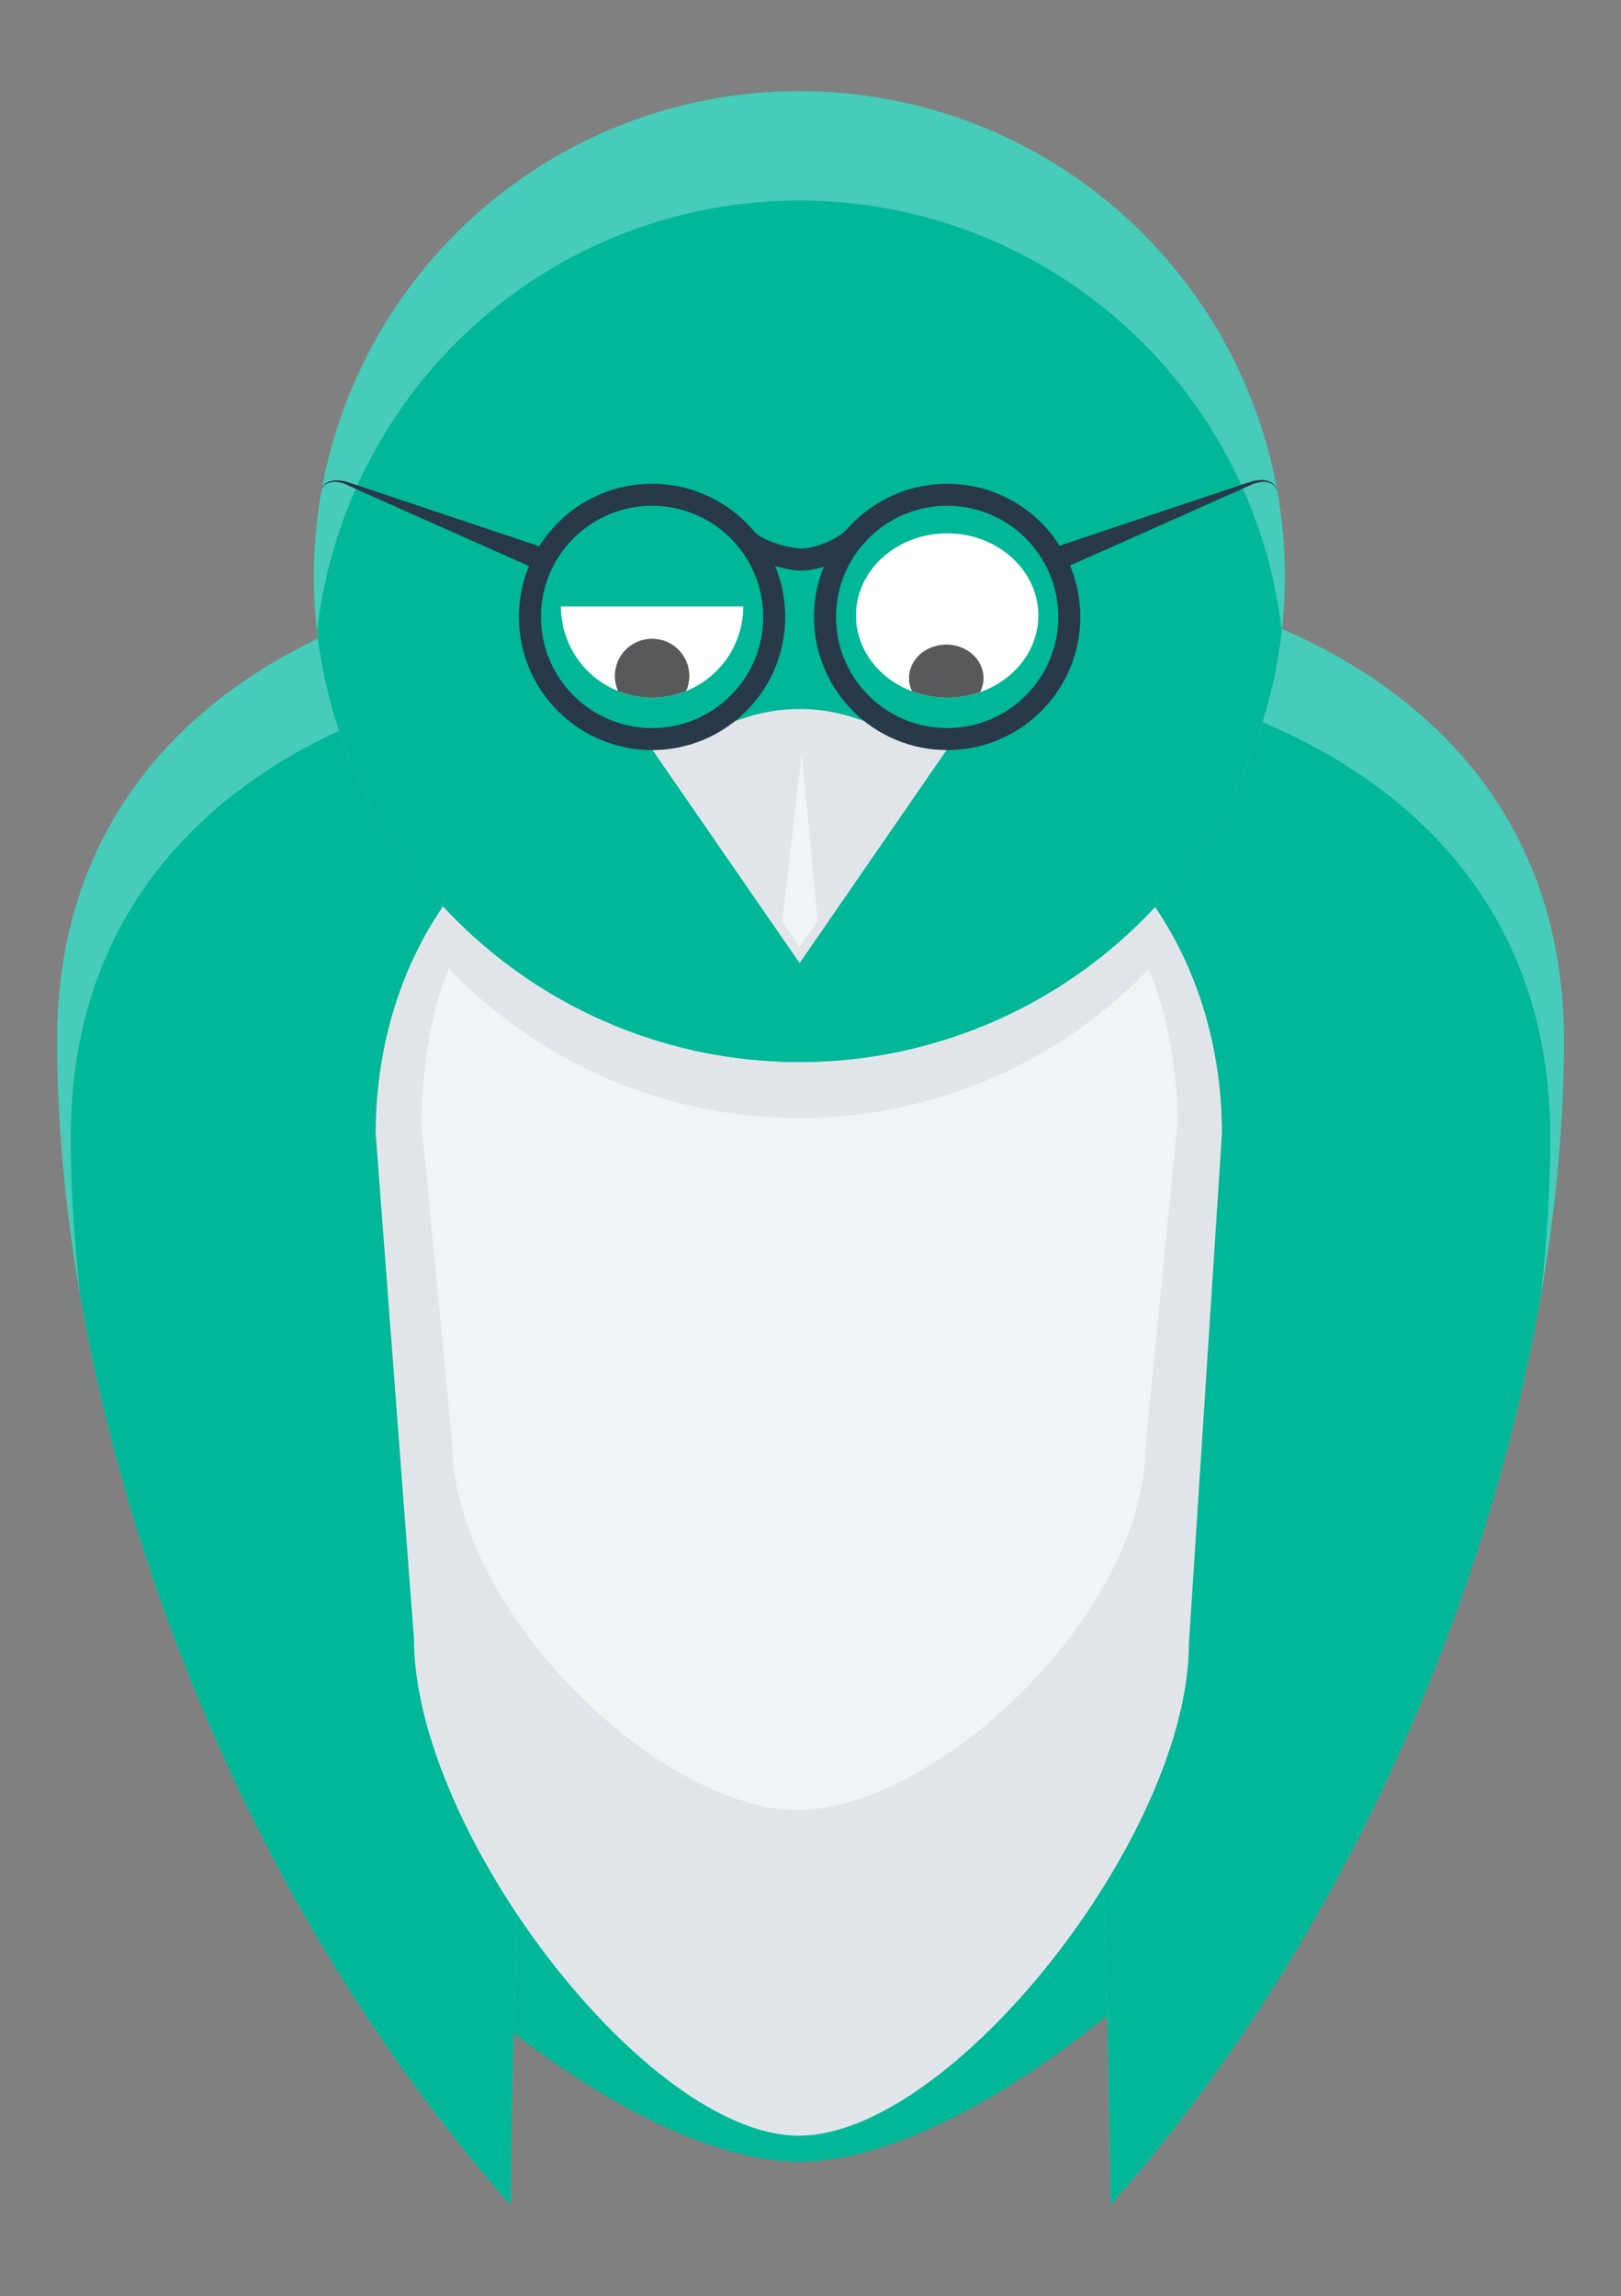
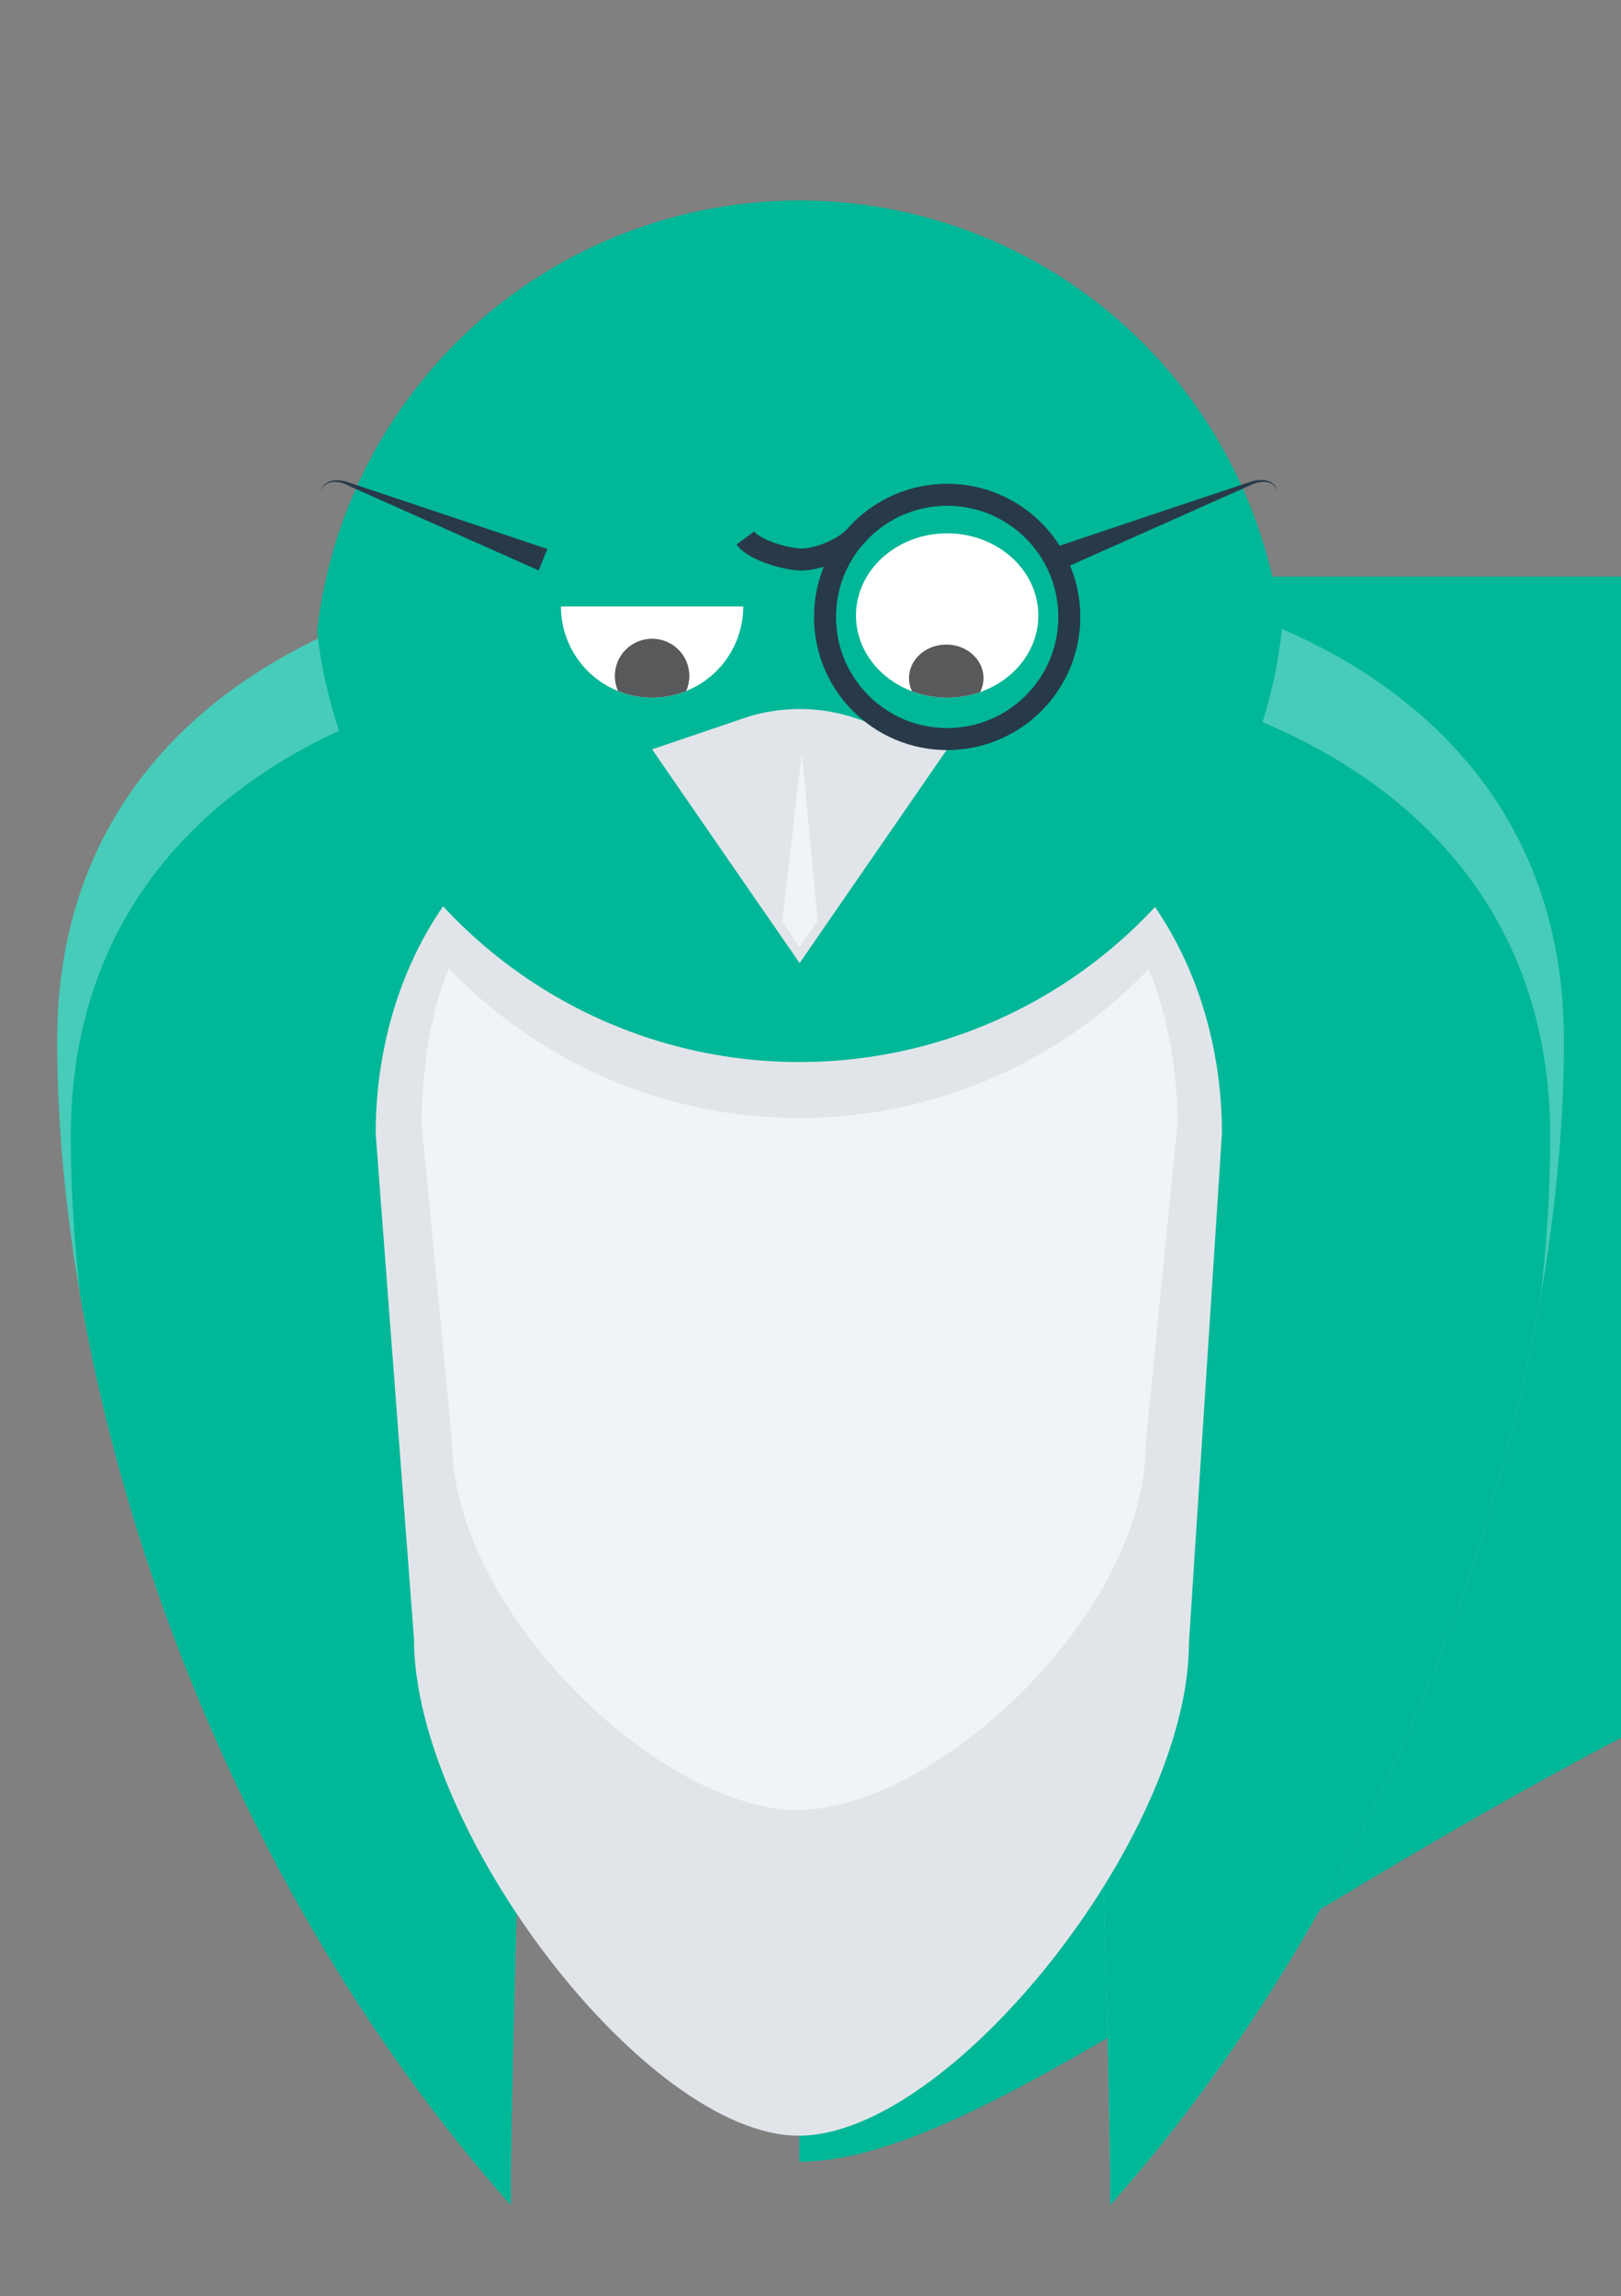
<svg xmlns="http://www.w3.org/2000/svg" id="Calque_1" data-name="Calque 1" viewBox="0 0 325 460.34">
  <rect x="0" y="0" width="325" height="460.34" fill="#808080" stroke="none" />
  <defs>
    <style>.cls-1{fill:#46ccb9;}.cls-14,.cls-2{fill:none;}.cls-3{fill:#00b798;}.cls-4{clip-path:url(#clip-path);}.cls-5{clip-path:url(#clip-path-2);}.cls-6{clip-path:url(#clip-path-3);}.cls-7{fill:#e1e5ea;}.cls-8{fill:#f0f4f7;}.cls-9{clip-path:url(#clip-path-4);}.cls-10{clip-path:url(#clip-path-5);}.cls-11{fill:#fff;}.cls-12{fill:#58595b;}.cls-13{clip-path:url(#clip-path-6);}.cls-14{stroke:#283949;stroke-miterlimit:10;stroke-width:4.41px;}.cls-15{fill:#283949;}</style>
    <clipPath id="clip-path">
      <path class="cls-1" d="M212.54,116.19c30.68,0,101,20.76,101,92.48s-30.73,165.52-90.92,233.39C222.59,390.6,212.54,116.19,212.54,116.19Z" />
    </clipPath>
    <clipPath id="clip-path-2">
      <path class="cls-1" d="M112.46,116.19c-30.68,0-101,20.76-101,92.48s30.73,165.52,90.92,233.39C102.41,390.6,112.46,116.19,112.46,116.19Z" />
    </clipPath>
    <clipPath id="clip-path-3">
      <path class="cls-2" d="M160.16,428.19h0C129.61,428.19,83,367,83,328.61L75.32,227.27c0-38.42,24.76-69.57,55.31-69.57h59.05c30.55,0,55.31,31.15,55.31,69.57l-6.62,102.2C238.38,367.89,190.71,428.19,160.16,428.19Z" />
    </clipPath>
    <clipPath id="clip-path-4">
      <circle class="cls-1" cx="160.27" cy="115.61" r="97.32" />
    </clipPath>
    <clipPath id="clip-path-5">
      <path class="cls-2" d="M112.46,121.59a18.28,18.28,0,0,0,36.56,0Z" />
    </clipPath>
    <clipPath id="clip-path-6">
      <ellipse class="cls-2" cx="189.9" cy="123.4" rx="18.28" ry="16.47" />
    </clipPath>
  </defs>
  <title>mon_logo_sans_initial</title>
-   <path class="cls-3" d="M160.27,433.41h0c-44.27,0-122.93-76.75-122.93-121V195.76a80.15,80.15,0,0,1,80.15-80.15h85.57a80.15,80.15,0,0,1,80.15,80.15V312.39C283.2,356.66,204.53,433.41,160.27,433.41Z" />
+   <path class="cls-3" d="M160.27,433.41h0V195.76a80.15,80.15,0,0,1,80.15-80.15h85.57a80.15,80.15,0,0,1,80.15,80.15V312.39C283.2,356.66,204.53,433.41,160.27,433.41Z" />
  <path class="cls-1" d="M212.54,116.19c30.68,0,101,20.76,101,92.48s-30.73,165.52-90.92,233.39C222.59,390.6,212.54,116.19,212.54,116.19Z" />
  <g class="cls-4">
    <path class="cls-1" d="M212.54,116.19c30.68,0,101,20.76,101,92.48s-30.73,165.52-90.92,233.39C222.59,390.6,212.54,116.19,212.54,116.19Z" />
    <path class="cls-3" d="M209.8,135.36c30.68,0,101,20.76,101,92.48S280,393.36,219.85,461.23C219.85,409.77,209.8,135.36,209.8,135.36Z" />
  </g>
-   <path class="cls-1" d="M112.46,116.19c-30.68,0-101,20.76-101,92.48s30.73,165.52,90.92,233.39C102.41,390.6,112.46,116.19,112.46,116.19Z" />
  <g class="cls-5">
    <path class="cls-1" d="M112.46,116.19c-30.68,0-101,20.76-101,92.48s30.73,165.52,90.92,233.39C102.41,390.6,112.46,116.19,112.46,116.19Z" />
    <path class="cls-3" d="M115.2,135.36c-30.68,0-101,20.76-101,92.48S45,393.36,105.15,461.23C105.15,409.77,115.2,135.36,115.2,135.36Z" />
  </g>
  <g class="cls-6">
    <path class="cls-7" d="M160.16,428.19h0C129.61,428.19,83,367,83,328.61L75.32,227.27c0-38.42,24.76-69.57,55.31-69.57h59.05c30.55,0,55.31,31.15,55.31,69.57l-6.62,102.2C238.38,367.89,190.71,428.19,160.16,428.19Z" />
    <path class="cls-8" d="M160.23,224.15a97,97,0,0,1-70.22-30c-3.71,8.73-5.46,20.74-5.46,31.33l6.07,63.3c0,34.39,41.95,74.11,69.29,74.11s69.78-39,69.78-73.34l6.4-64.39c0-10.53-2.12-22.15-5.79-30.85A97,97,0,0,1,160.23,224.15Z" />
  </g>
-   <circle class="cls-1" cx="160.27" cy="115.61" r="97.32" />
  <g class="cls-9">
-     <circle class="cls-1" cx="160.27" cy="115.61" r="97.32" />
    <circle class="cls-3" cx="160.27" cy="137.52" r="97.32" />
  </g>
  <path class="cls-7" d="M160.32,193.09l14.79-21.44,14.79-21.44L171.55,144a35,35,0,0,0-22.45,0l-18.36,6.24,14.79,21.44Z" />
  <g class="cls-10">
    <path class="cls-11" d="M112.46,121.59a18.28,18.28,0,0,0,36.56,0Z" />
    <circle class="cls-12" cx="130.74" cy="135.53" r="7.47" />
  </g>
  <g class="cls-13">
    <ellipse class="cls-11" cx="189.9" cy="123.4" rx="18.28" ry="16.47" />
    <ellipse class="cls-12" cx="189.72" cy="135.96" rx="7.47" ry="6.73" />
  </g>
-   <circle class="cls-14" cx="130.74" cy="123.69" r="24.49" />
  <circle class="cls-14" cx="189.9" cy="123.69" r="24.49" />
  <path class="cls-14" d="M149.43,107.87c1.89,2.54,8.47,4.32,11.31,4.32s8.65-1.89,11.31-5.27" />
  <path class="cls-15" d="M210.69,110l23-7.71L249.51,97l1.56-.52a7.54,7.54,0,0,1,1.51-.22,4.1,4.1,0,0,1,2.39.51,2.51,2.51,0,0,1,1,1.21l.15.53L255.9,98a2.39,2.39,0,0,0-1-1.06,3.8,3.8,0,0,0-2.25-.26,7.08,7.08,0,0,0-1.37.34l-1.48.66-15.24,6.79-22.17,9.87Z" />
  <path class="cls-15" d="M108,114.36l-22.17-9.87L70.6,97.7,69.12,97a7.08,7.08,0,0,0-1.37-.34A3.8,3.8,0,0,0,65.5,97a2.39,2.39,0,0,0-1,1.06l-.19.51.15-.53a2.51,2.51,0,0,1,1-1.21,4.1,4.1,0,0,1,2.39-.51,7.54,7.54,0,0,1,1.51.22l1.56.52,15.82,5.3,23,7.71Z" />
  <polygon class="cls-8" points="160.74 151 156.86 184.67 160.27 189.92 163.93 184.55 160.74 151" />
</svg>